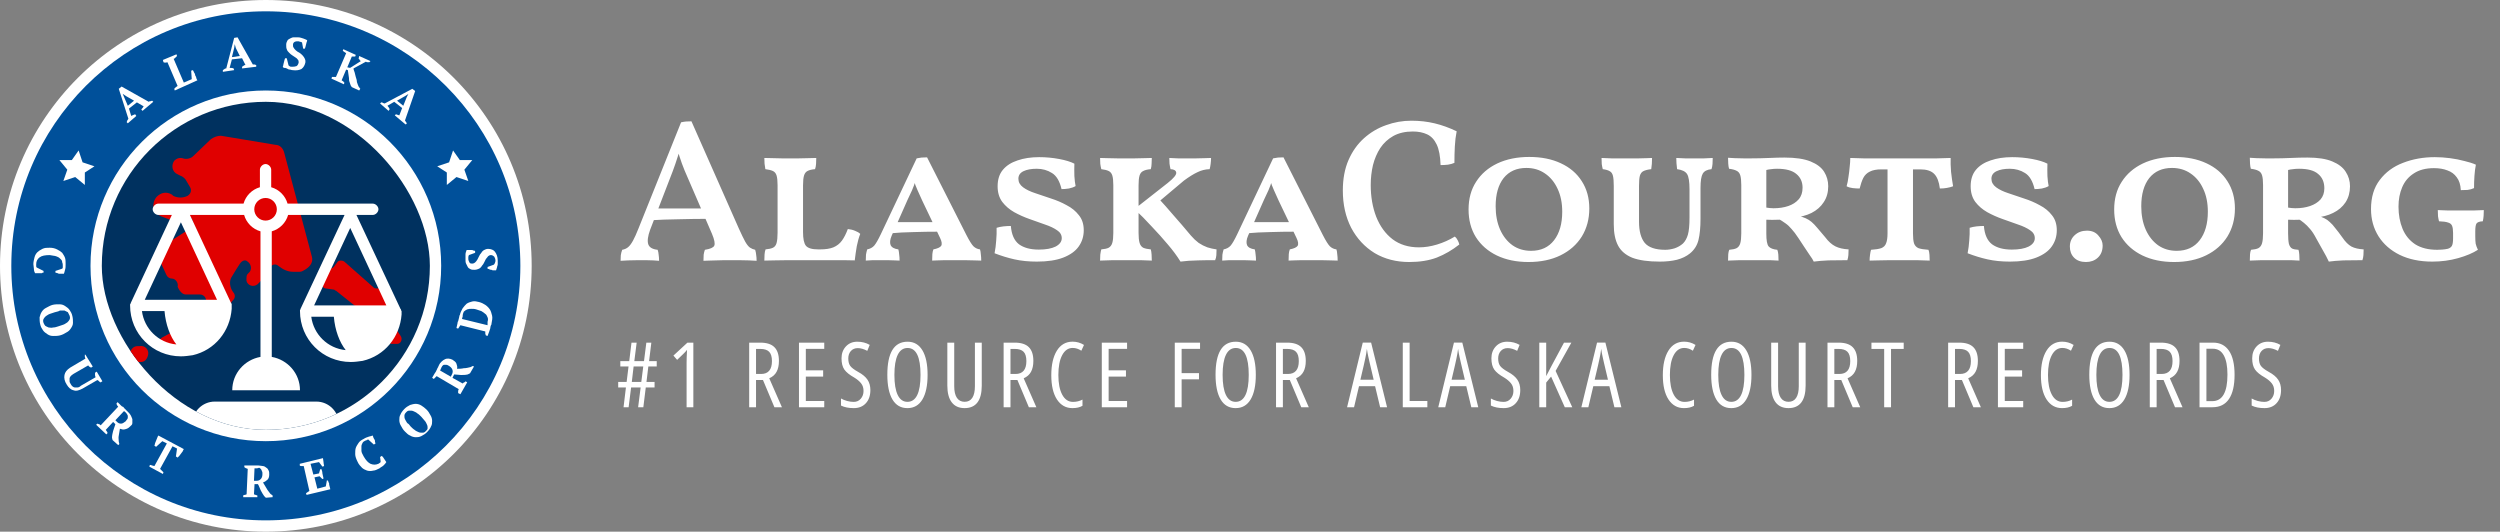
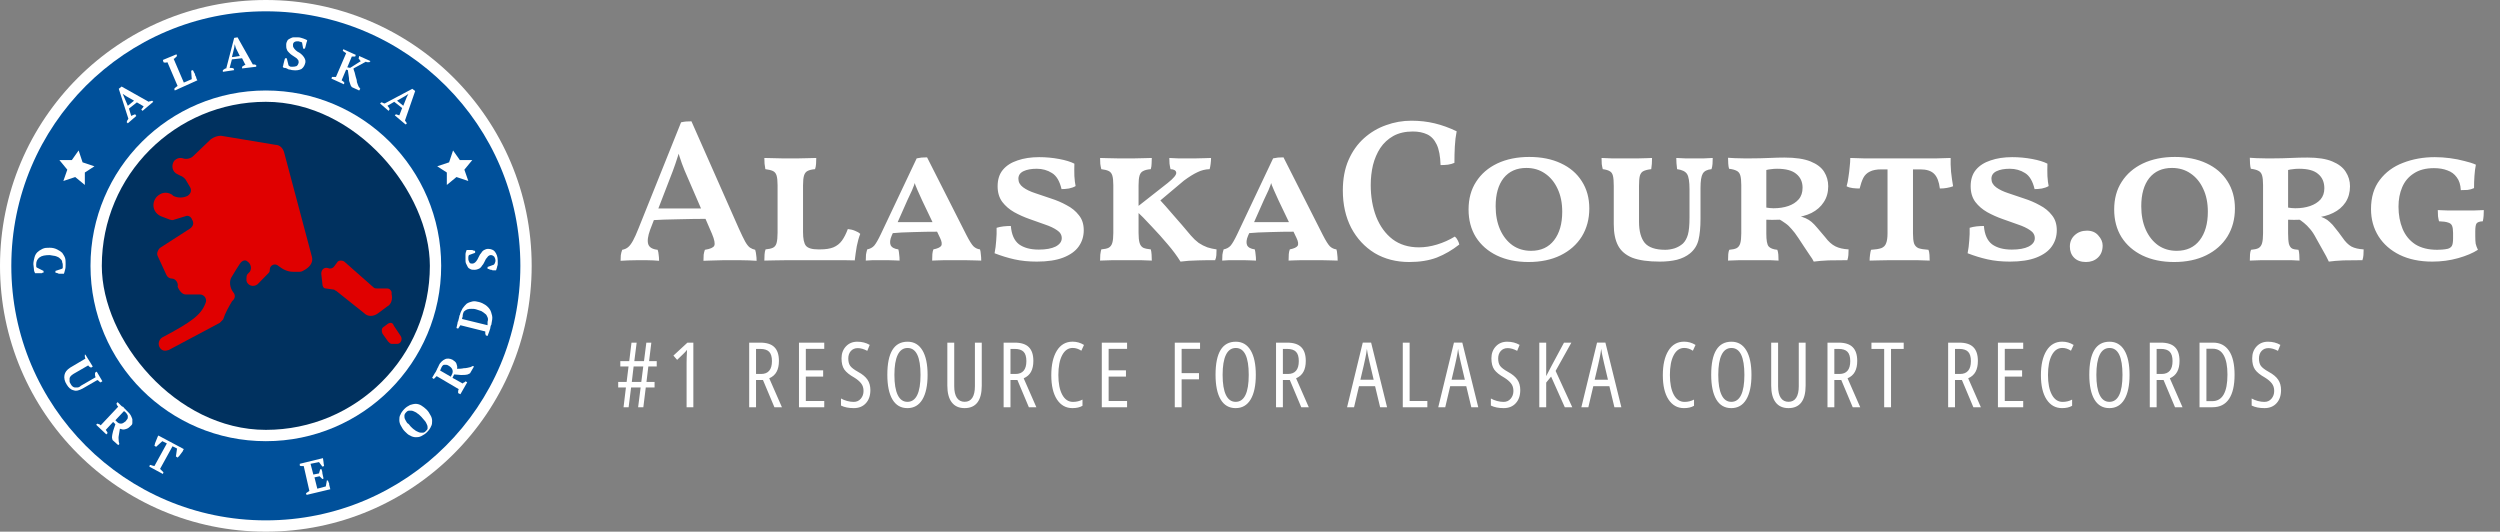
<svg xmlns="http://www.w3.org/2000/svg" width="442" height="94" viewBox="0 0 442 94" fill="none">
  <rect x="0" y="0" width="442" height="94" fill="#808080" stroke="none" />
  <path d="M47 94C72.957 94 94 72.957 94 47C94 21.043 72.957 0 47 0C21.043 0 0 21.043 0 47C0 72.957 21.043 94 47 94Z" fill="white" />
  <path d="M47 92C71.853 92 92 71.853 92 47C92 22.147 71.853 2 47 2C22.147 2 2 22.147 2 47C2 71.853 22.147 92 47 92Z" fill="#00509A" />
  <path d="M7.7 47.9V48.2C7.6 48.2 7.5 48.2 7.4 48.3C7.3 48.3 7.2 48.3 7 48.3C6.9 48.3 6.7 48.3 6.6 48.3C6.5 48.3 6.3 48.3 6.2 48.3C6.1 48.1 6 47.9 6 47.6C6 47.3 5.9 47 5.9 46.7C5.9 46.3 6 45.9 6.1 45.5C6.2 45.1 6.4 44.8 6.6 44.6C6.8 44.4 7.1 44.2 7.5 44C7.9 43.8 8.3 43.8 8.8 43.8C9.3 43.8 9.7 43.9 10.1 44.1C10.5 44.3 10.8 44.5 11 44.7C11.2 45 11.4 45.3 11.5 45.6C11.6 45.9 11.6 46.3 11.6 46.7C11.6 47.1 11.6 47.4 11.5 47.7C11.4 48 11.4 48.2 11.3 48.4C11.2 48.4 11.1 48.4 11 48.4C10.9 48.4 10.7 48.4 10.6 48.4C10.5 48.4 10.3 48.4 10.2 48.3C10.1 48.3 9.9 48.2 9.8 48.2V47.9L11 47.5C11 47.5 11.1 47.4 11.1 47.3C11.1 47.2 11.1 47.1 11.1 47C11.1 46.8 11.1 46.6 11 46.4C11 46 10.8 45.9 10.6 45.7C10.4 45.5 10.2 45.4 9.9 45.3C9.6 45.2 9.2 45.2 8.8 45.1C8 45.1 7.4 45.2 7 45.5C6.6 45.8 6.4 46.2 6.4 46.7C6.4 46.8 6.4 47 6.4 47.1C6.4 47.2 6.5 47.3 6.5 47.3L7.7 47.9Z" fill="white" />
-   <path d="M9.3 53.9C9.7 53.8 10.1 53.8 10.5 53.8C10.9 53.8 11.2 53.9 11.5 54.1C11.8 54.3 12.1 54.5 12.3 54.8C12.5 55.1 12.7 55.4 12.8 55.9C12.9 56.3 12.9 56.7 12.9 57.1C12.9 57.5 12.7 57.8 12.5 58.1C12.3 58.4 12.1 58.6 11.7 58.8C11.4 59 11 59.2 10.6 59.3C10.2 59.4 9.8 59.4 9.4 59.4C9 59.4 8.7 59.3 8.4 59.1C8.1 58.9 7.8 58.7 7.6 58.4C7.4 58.1 7.2 57.8 7.1 57.3C7 56.9 7 56.5 7 56.1C7.1 55.7 7.2 55.4 7.4 55.1C7.6 54.8 7.8 54.6 8.2 54.4C8.6 54.2 8.9 54 9.3 53.9ZM9.7 55.2C9.4 55.3 9.1 55.4 8.8 55.5C8.5 55.6 8.3 55.8 8.1 55.9C7.9 56.1 7.8 56.2 7.7 56.4C7.6 56.6 7.6 56.8 7.7 57.1C7.8 57.3 7.9 57.5 8 57.6C8.2 57.7 8.3 57.8 8.6 57.9C8.8 57.9 9.1 58 9.4 57.9C9.7 57.9 10 57.8 10.3 57.7C10.6 57.6 10.9 57.5 11.2 57.4C11.5 57.3 11.7 57.1 11.9 57C12.1 56.8 12.2 56.7 12.3 56.5C12.4 56.3 12.4 56.1 12.3 55.8C12.2 55.6 12.1 55.4 12 55.2C11.8 55.1 11.6 55 11.4 54.9C11.2 54.9 10.9 54.9 10.6 54.9C10.3 55.1 10 55.1 9.7 55.2Z" fill="white" />
  <path d="M15.1 62.7L16.4 64.8L16.1 65C15.9 64.9 15.7 64.8 15.6 64.6L13 66.1C12.8 66.2 12.6 66.4 12.5 66.5C12.4 66.6 12.3 66.8 12.3 66.9C12.3 67 12.3 67.2 12.3 67.4C12.3 67.6 12.4 67.7 12.5 67.9C12.6 68.1 12.7 68.2 12.8 68.3C12.9 68.4 13.1 68.5 13.2 68.5C13.4 68.5 13.5 68.5 13.7 68.5C13.9 68.5 14.1 68.4 14.3 68.2L16.9 66.7C16.9 66.6 16.8 66.5 16.8 66.3C16.8 66.2 16.8 66 16.8 65.9L17.1 65.7L18.1 67.4L17.8 67.6C17.7 67.6 17.6 67.5 17.5 67.4C17.4 67.3 17.3 67.2 17.2 67.2L14.6 68.7C14 69 13.5 69.2 13 69C12.5 68.9 12.1 68.5 11.8 68C11.4 67.4 11.3 66.8 11.4 66.3C11.5 65.8 11.8 65.4 12.4 65L15.1 63.4C15.1 63.3 15 63.2 15 63.1C15 63 15 62.9 15 62.7H15.1Z" fill="white" />
  <path d="M18.7 76C18.8 76.1 18.8 76.2 18.9 76.3C19 76.4 19 76.5 19 76.6L18.8 76.8L17 75.1L17.2 74.9C17.3 74.9 17.4 75 17.5 75C17.6 75 17.7 75.1 17.8 75.2L20.9 71.9C20.7 71.7 20.6 71.5 20.6 71.3L20.8 71.1L21.4 71.7C21.5 71.8 21.6 71.9 21.7 71.9C21.8 71.9 21.9 72.1 22 72.2C22.1 72.3 22.2 72.4 22.3 72.5C22.4 72.6 22.5 72.7 22.6 72.8C22.8 73 23 73.2 23.1 73.4C23.2 73.6 23.3 73.8 23.4 74.1C23.4 74.3 23.4 74.5 23.4 74.8C23.4 75.1 23.2 75.2 23 75.4C22.7 75.7 22.5 75.8 22.1 75.9C21.8 76 21.5 75.9 21.2 75.8C21.1 76.2 21.1 76.6 21 77C20.9 77.4 21 77.7 21 78.1L21.1 78.5L20.9 78.7L19.9 77.8L19.8 77.4C19.8 77 19.9 76.6 20 76.2C20.1 75.8 20.3 75.4 20.4 75L20 74.6L18.7 76ZM22.2 72.9C22.1 72.8 22 72.7 21.9 72.7L20.4 74.3L20.7 74.6C20.9 74.8 21.1 74.9 21.4 74.9C21.7 74.9 21.9 74.7 22.2 74.5C22.3 74.4 22.4 74.2 22.5 74.1C22.6 74 22.6 73.8 22.6 73.7C22.6 73.6 22.6 73.4 22.5 73.3C22.4 73.1 22.3 73 22.2 72.9Z" fill="white" />
  <path d="M28.8 83.8L26.4 82.5L26.5 82.2C26.6 82.2 26.7 82.2 26.9 82.3C27 82.3 27.2 82.4 27.3 82.4L29.5 78.4L28.7 78L27.6 79L27.3 78.8C27.3 78.7 27.4 78.6 27.4 78.4C27.5 78.2 27.5 78.1 27.6 77.9C27.7 77.7 27.7 77.6 27.8 77.4C27.9 77.2 27.9 77.1 28 77L32.5 79.4C32.4 79.5 32.4 79.6 32.3 79.8C32.2 79.9 32.1 80.1 32 80.2C31.9 80.3 31.8 80.5 31.7 80.6C31.6 80.7 31.5 80.8 31.4 80.9L31.1 80.7L31.3 79.3L30.5 78.9L28.3 82.9C28.4 83 28.5 83.1 28.6 83.2C28.7 83.3 28.8 83.4 28.9 83.5L28.8 83.8Z" fill="white" />
-   <path d="M44.9 87.4C45 87.4 45.1 87.5 45.2 87.5C45.3 87.5 45.4 87.6 45.5 87.6V87.9H43V87.6C43.1 87.5 43.2 87.5 43.3 87.5C43.4 87.5 43.5 87.4 43.6 87.4L43.8 82.9C43.5 82.8 43.3 82.7 43.2 82.6V82.3H44C44.1 82.3 44.2 82.3 44.4 82.3C44.5 82.3 44.7 82.3 44.8 82.3C44.9 82.3 45.1 82.3 45.3 82.3C45.5 82.3 45.6 82.3 45.7 82.3C46 82.3 46.3 82.4 46.5 82.4C46.7 82.4 47 82.6 47.1 82.7C47.3 82.8 47.4 83 47.5 83.2C47.6 83.4 47.6 83.6 47.6 83.9C47.6 84.3 47.5 84.6 47.3 84.8C47.1 85 46.8 85.2 46.5 85.3C46.7 85.6 46.9 86 47.1 86.3C47.3 86.7 47.6 87 47.8 87.3L48.2 87.6V87.9L47 88L46.7 87.7C46.5 87.4 46.3 87.1 46.1 86.7C45.9 86.3 45.8 85.9 45.6 85.6H45L44.9 87.4ZM45.4 82.8C45.2 82.8 45.1 82.8 45 82.8L44.9 85H45.4C45.7 85 45.9 84.9 46.1 84.7C46.3 84.5 46.4 84.2 46.4 83.8C46.4 83.6 46.4 83.4 46.3 83.3C46.3 83.2 46.2 83 46.1 82.9C46 82.8 45.9 82.7 45.8 82.7C45.7 82.7 45.6 82.8 45.4 82.8Z" fill="white" />
  <path d="M57.1 81C57.1 81.2 57.2 81.5 57.2 81.7C57.2 82 57.3 82.2 57.3 82.4L57 82.5L56.4 81.7L54.9 82L55.4 83.9L56.4 83.7L56.6 83L56.8 82.9C56.9 83.1 57 83.4 57 83.7C57.1 84 57.1 84.3 57.2 84.6L57 84.7L56.5 84.2L55.6 84.4L56.1 86.4L57.6 86L57.8 84.9L58 85C58 85.1 58.1 85.2 58.1 85.3C58.2 85.4 58.2 85.5 58.2 85.7C58.2 85.8 58.3 86 58.3 86.1C58.3 86.2 58.4 86.4 58.4 86.5L54.2 87.5L54.1 87.2C54.2 87.1 54.3 87.1 54.4 87C54.5 86.9 54.6 86.9 54.7 86.8L53.7 82.4C53.6 82.4 53.5 82.4 53.3 82.4C53.2 82.4 53.1 82.4 53 82.3V82L57.1 81Z" fill="white" />
-   <path d="M67.2 80.8L67.5 80.6C67.6 80.7 67.6 80.7 67.7 80.8C67.8 80.9 67.8 81 67.9 81.1C68 81.2 68 81.3 68.1 81.4C68.2 81.5 68.2 81.6 68.3 81.7C68.2 81.9 68 82.1 67.8 82.3C67.6 82.5 67.3 82.6 67.1 82.8C66.7 83 66.3 83.2 66 83.2C65.6 83.3 65.3 83.3 64.9 83.2C64.6 83.1 64.2 82.9 64 82.7C63.8 82.5 63.4 82.1 63.2 81.6C63 81.2 62.8 80.7 62.8 80.3C62.8 79.9 62.8 79.5 62.9 79.2C63 78.9 63.2 78.6 63.4 78.3C63.6 78 63.9 77.8 64.3 77.6C64.6 77.4 64.9 77.3 65.2 77.2C65.5 77.1 65.7 77.1 65.9 77C65.9 77.1 66 77.2 66 77.3C66 77.4 66.1 77.5 66.2 77.7C66.3 77.8 66.3 78 66.3 78.1C66.3 78.2 66.4 78.4 66.4 78.4L66.1 78.6L65.1 77.7C65 77.7 65 77.7 64.9 77.8C64.8 77.8 64.7 77.9 64.6 77.9C64.4 78 64.2 78.1 64.1 78.3C64 78.5 63.9 78.7 63.9 78.9C63.9 79.1 63.9 79.4 63.9 79.7C63.9 80 64.1 80.3 64.3 80.7C64.7 81.4 65.1 81.8 65.5 82C66 82.2 66.4 82.2 66.9 82C67 81.9 67.1 81.9 67.2 81.8C67.3 81.7 67.3 81.7 67.3 81.6L67.2 80.8Z" fill="white" />
  <path d="M71.6 76.3C71.3 76 71.1 75.7 70.9 75.3C70.7 75 70.6 74.6 70.6 74.3C70.6 74 70.6 73.6 70.8 73.3C70.9 73 71.2 72.6 71.5 72.3C71.8 72 72.1 71.8 72.5 71.6C72.8 71.5 73.2 71.4 73.5 71.4C73.8 71.4 74.2 71.5 74.5 71.7C74.8 71.9 75.1 72.1 75.4 72.4C75.7 72.7 75.9 73 76.1 73.4C76.3 73.7 76.4 74.1 76.4 74.4C76.4 74.7 76.4 75.1 76.2 75.4C76.1 75.7 75.8 76.1 75.5 76.4C75.2 76.7 74.9 76.9 74.5 77.1C74.1 77.3 73.8 77.3 73.5 77.3C73.2 77.3 72.8 77.2 72.5 77C72.2 76.9 71.9 76.6 71.6 76.3ZM72.6 75.4C72.8 75.6 73.1 75.9 73.3 76C73.5 76.2 73.8 76.3 74 76.4C74.2 76.5 74.4 76.5 74.7 76.5C75 76.5 75.1 76.4 75.3 76.2C75.5 76 75.6 75.9 75.6 75.7C75.6 75.5 75.6 75.3 75.5 75.1C75.4 74.9 75.3 74.6 75.1 74.4C74.9 74.2 74.7 73.9 74.5 73.7C74.3 73.5 74 73.2 73.8 73.1C73.6 72.9 73.3 72.8 73.1 72.7C72.9 72.6 72.7 72.6 72.4 72.6C72.1 72.6 72 72.7 71.8 72.9C71.6 73.1 71.5 73.3 71.5 73.5C71.5 73.7 71.5 73.9 71.6 74.1C71.7 74.3 71.8 74.5 72 74.8C72.2 74.9 72.4 75.1 72.6 75.4Z" fill="white" />
  <path d="M81.8 67.8C81.9 67.7 82 67.6 82.1 67.6C82.2 67.5 82.3 67.5 82.3 67.4L82.6 67.6L81.4 69.7L81 69.5C81 69.4 81 69.2 81 69.1C81 69 81.1 68.9 81.1 68.8L77.2 66.5C77 66.7 76.8 66.9 76.7 67L76.4 66.8L76.8 66.1C76.9 66 76.9 65.9 77 65.8C77.1 65.7 77.1 65.6 77.2 65.4C77.3 65.3 77.3 65.1 77.4 65C77.5 64.9 77.5 64.7 77.6 64.6C77.7 64.3 77.9 64.1 78.1 63.9C78.3 63.7 78.5 63.6 78.7 63.5C78.9 63.4 79.1 63.4 79.3 63.4C79.5 63.4 79.8 63.5 80 63.6C80.3 63.8 80.6 64 80.7 64.3C80.8 64.6 80.9 64.9 80.8 65.2C81.2 65.2 81.6 65.2 82 65.1C82.4 65.1 82.8 65 83.2 64.9L83.6 64.7L83.8 64.8L83.1 66L82.7 66.2C82.3 66.3 81.9 66.3 81.5 66.3C81.1 66.3 80.7 66.2 80.3 66.2L80 66.8L81.8 67.8ZM78 65.1C77.9 65.2 77.9 65.4 77.8 65.5L79.7 66.6L79.9 66.2C80 66 80.1 65.7 80 65.4C79.9 65.1 79.7 64.9 79.4 64.7C79.2 64.6 79.1 64.5 78.9 64.5C78.8 64.5 78.6 64.5 78.5 64.5C78.4 64.5 78.3 64.6 78.2 64.7C78.1 64.9 78 65 78 65.1Z" fill="white" />
  <path d="M86.2 59.4L85.9 59.3C85.9 59.2 85.8 59.1 85.8 59C85.8 58.9 85.8 58.8 85.8 58.6L81.4 57.5C81.3 57.6 81.3 57.7 81.2 57.8C81.1 57.9 81.1 58 81 58.1L80.7 58L80.9 57.1C80.9 57 80.9 56.9 81 56.8C81 56.7 81.1 56.5 81.1 56.4C81.1 56.3 81.2 56.1 81.2 56C81.2 55.9 81.2 55.8 81.3 55.7C81.4 55.2 81.6 54.9 81.8 54.5C82 54.2 82.3 53.9 82.5 53.7C82.8 53.5 83.1 53.4 83.5 53.3C83.9 53.2 84.3 53.3 84.7 53.4C85.1 53.5 85.5 53.7 85.8 53.9C86.1 54.1 86.4 54.4 86.6 54.7C86.8 55 86.9 55.4 87 55.8C87.1 56.2 87 56.7 86.9 57.2C86.9 57.3 86.9 57.4 86.8 57.5C86.8 57.6 86.7 57.7 86.7 57.9C86.7 58.1 86.6 58.2 86.6 58.3C86.6 58.4 86.5 58.5 86.5 58.6L86.2 59.4ZM81.8 55.9C81.8 56 81.8 56.1 81.7 56.2C81.7 56.3 81.7 56.4 81.7 56.4L86.2 57.5V57.4C86.2 57.3 86.2 57.3 86.2 57.2C86.2 57.1 86.2 57.1 86.2 57C86.2 56.9 86.2 56.9 86.2 56.9C86.3 56.6 86.3 56.3 86.2 56.1C86.1 55.9 86 55.6 85.8 55.5C85.6 55.3 85.4 55.2 85.1 55C84.8 54.9 84.5 54.8 84.2 54.7C83.9 54.6 83.6 54.6 83.4 54.6C83.1 54.6 82.9 54.6 82.6 54.7C82.4 54.8 82.2 54.9 82 55.1C81.9 55.3 81.8 55.6 81.8 55.9Z" fill="white" />
  <path d="M87.3 46.8C87.4 46.7 87.4 46.7 87.5 46.5C87.5 46.4 87.6 46.3 87.6 46.1C87.6 45.8 87.5 45.6 87.4 45.4C87.2 45.2 87 45.1 86.8 45.1C86.6 45.1 86.4 45.2 86.3 45.3C86.2 45.4 86.1 45.6 85.9 45.8C85.8 46 85.7 46.2 85.6 46.4C85.5 46.6 85.4 46.8 85.2 47C85.1 47.2 84.9 47.4 84.7 47.5C84.5 47.6 84.2 47.7 83.9 47.7C83.6 47.7 83.4 47.7 83.2 47.6C83 47.5 82.8 47.4 82.7 47.2C82.6 47 82.5 46.8 82.4 46.6C82.3 46.4 82.3 46.1 82.3 45.9C82.3 45.6 82.3 45.3 82.3 45C82.3 44.7 82.4 44.5 82.5 44.2C82.6 44.2 82.7 44.2 82.9 44.2C83 44.2 83.2 44.2 83.3 44.2C83.4 44.2 83.6 44.2 83.7 44.3C83.8 44.3 83.9 44.3 84 44.4V44.7L82.9 45.1C82.9 45.2 82.8 45.3 82.8 45.4C82.8 45.5 82.8 45.7 82.8 45.8C82.8 46 82.9 46.2 83 46.4C83.1 46.6 83.3 46.6 83.5 46.6C83.7 46.6 83.9 46.5 84 46.4C84.1 46.3 84.3 46.1 84.4 45.9C84.5 45.7 84.6 45.5 84.7 45.3C84.8 45.1 84.9 44.9 85.1 44.7C85.2 44.5 85.4 44.3 85.6 44.2C85.8 44.1 86 44 86.3 44C86.8 44 87.3 44.2 87.5 44.5C87.8 44.9 88 45.4 88 46.1C88 46.3 88 46.4 88 46.6C88 46.8 88 46.9 87.9 47.1C87.9 47.3 87.8 47.4 87.8 47.5C87.8 47.6 87.7 47.7 87.7 47.8C87.6 47.8 87.4 47.8 87.3 47.8C87.2 47.8 87 47.8 86.9 47.7C86.8 47.7 86.6 47.7 86.5 47.6C86.4 47.5 86.3 47.6 86.2 47.5V47.2L87.3 46.8Z" fill="white" />
  <path d="M24.1 20.5L22.6 21.8L22.4 21.6C22.4 21.5 22.5 21.4 22.5 21.3C22.6 21.2 22.6 21.1 22.7 21L21 15.7L21.5 15.3L26.3 18C26.4 17.9 26.5 17.9 26.6 17.9C26.7 17.9 26.8 17.8 26.9 17.8L27.1 18L25.2 19.6L25 19.4C25 19.3 25.1 19.2 25.2 19.1C25.3 19 25.3 18.9 25.4 18.8L24.2 18.1L22.8 19.2L23.2 20.5C23.4 20.4 23.6 20.3 23.9 20.2L24.1 20.5ZM22.6 18.7L23.7 17.8L22.3 17L21.7 16.6L22 17.3L22.6 18.7Z" fill="white" />
  <path d="M28.8 10.6L31.2 9.6L31.3 9.9C31.2 10 31.1 10.1 31 10.2C30.9 10.3 30.8 10.4 30.7 10.4L32.5 14.6L33.9 14L33.8 12.5L34.1 12.4C34.2 12.5 34.2 12.6 34.3 12.8C34.4 12.9 34.5 13.1 34.5 13.3C34.6 13.5 34.7 13.6 34.7 13.8C34.8 14 34.8 14.1 34.9 14.2L30.9 16L30.8 15.7C30.9 15.6 31 15.5 31.1 15.4C31.2 15.3 31.3 15.3 31.4 15.2L29.6 11C29.3 11.1 29.1 11.1 28.9 11L28.8 10.6Z" fill="white" />
  <path d="M41.4 12.4L39.4 12.7V12.4C39.5 12.3 39.6 12.3 39.7 12.2C39.8 12.1 39.9 12.1 40 12.1L41.4 6.7L42 6.6L44.7 11.4C44.8 11.4 44.9 11.4 45 11.4C45.1 11.4 45.2 11.5 45.3 11.5V11.8L42.8 12.1V11.8C42.9 11.7 43 11.7 43.1 11.6C43.2 11.5 43.3 11.5 43.4 11.5L42.8 10.3L41 10.5L40.6 12C40.8 12 41.1 12 41.3 12.1L41.4 12.4ZM41 10.1L42.4 9.9L41.7 8.5L41.5 7.8L41.4 8.5L41 10.1Z" fill="white" />
  <path d="M51 11.5C51 11.6 51.1 11.6 51.2 11.7C51.3 11.8 51.4 11.8 51.6 11.8C51.9 11.8 52.1 11.8 52.4 11.7C52.6 11.6 52.7 11.4 52.8 11.1C52.8 10.9 52.8 10.7 52.7 10.6C52.6 10.5 52.5 10.3 52.3 10.2C52.1 10.1 51.9 9.9 51.7 9.8C51.5 9.7 51.3 9.5 51.1 9.3C50.9 9.1 50.8 9 50.7 8.7C50.6 8.5 50.6 8.2 50.6 7.9C50.6 7.6 50.7 7.4 50.8 7.2C50.9 7 51.1 6.9 51.3 6.8C51.5 6.7 51.7 6.6 51.9 6.6C52.1 6.6 52.4 6.6 52.7 6.6C53 6.6 53.3 6.7 53.6 6.8C53.9 6.9 54.1 7 54.3 7.1C54.3 7.2 54.3 7.3 54.2 7.5C54.2 7.6 54.1 7.8 54.1 7.9C54.1 8 54 8.2 54 8.3C54 8.4 53.9 8.5 53.9 8.6H53.6L53.4 7.5C53.3 7.5 53.3 7.4 53.1 7.4C53 7.4 52.9 7.3 52.7 7.3C52.5 7.3 52.3 7.3 52.1 7.4C51.9 7.5 51.8 7.7 51.8 7.9C51.8 8.1 51.8 8.3 51.9 8.4C52 8.6 52.1 8.7 52.3 8.9C52.5 9.1 52.7 9.2 52.9 9.3C53.1 9.4 53.3 9.6 53.5 9.8C53.7 10 53.8 10.2 53.9 10.4C54 10.6 54 10.7 54 11C53.9 11.5 53.7 11.9 53.3 12.2C52.9 12.4 52.4 12.5 51.7 12.4C51.5 12.4 51.4 12.3 51.2 12.3C51 12.3 50.9 12.2 50.7 12.1C50.5 12 50.4 12 50.2 12C50.1 11.9 50 11.9 50 11.8C50 11.7 50.1 11.6 50.1 11.4C50.1 11.3 50.2 11.1 50.2 11C50.2 10.9 50.3 10.7 50.3 10.6C50.3 10.5 50.4 10.4 50.4 10.3H50.7L51 11.5Z" fill="white" />
  <path d="M63.5 9.9L65.5 10.8L65.3 11C65.2 11 65.1 11 65 11C64.9 11 64.8 11 64.7 10.9L62.5 12.1C62.5 12.3 62.6 12.5 62.7 12.8C62.8 13.1 62.8 13.3 62.9 13.6C63 13.9 63.1 14.2 63.1 14.5C63.2 14.8 63.3 15.1 63.4 15.3L63.7 15.7L63.5 16L62.2 15.4L62 15.1C61.9 14.9 61.9 14.7 61.8 14.5C61.7 14.3 61.7 14 61.7 13.8C61.7 13.6 61.6 13.3 61.6 13.1C61.6 12.9 61.5 12.6 61.5 12.4L61.2 12.3L60.4 14.2C60.5 14.3 60.6 14.3 60.7 14.4C60.8 14.5 60.8 14.6 60.9 14.6L60.8 14.9L58.6 13.9L58.7 13.6C58.8 13.6 58.9 13.6 59.1 13.6C59.2 13.6 59.3 13.6 59.4 13.6L61.2 9.4C61.1 9.3 61 9.3 60.9 9.2C60.7 9.1 60.7 9 60.6 9L60.7 8.7L62.9 9.7L62.8 10C62.7 10 62.6 10 62.5 10C62.4 10 62.3 10 62.2 10L61.4 11.9L61.9 12L63.8 10.8C63.7 10.7 63.6 10.7 63.6 10.6C63.5 10.5 63.5 10.4 63.4 10.4L63.5 9.9Z" fill="white" />
  <path d="M68.7 19.6L67.2 18.3L67.4 18.1C67.5 18.1 67.6 18.1 67.7 18.2C67.8 18.2 67.9 18.3 68 18.3L72.9 15.7L73.4 16.1L71.6 21.3C71.7 21.4 71.7 21.5 71.8 21.6C71.9 21.7 71.9 21.8 71.9 21.9L71.7 22L69.8 20.4L70 20.2C70.1 20.2 70.2 20.3 70.3 20.3C70.4 20.3 70.5 20.4 70.6 20.4L71.1 19.1L69.7 18L68.5 18.7C68.7 18.9 68.8 19.1 68.9 19.3L68.7 19.6ZM70.2 17.8L71.3 18.7L71.9 17.2L72.2 16.6L71.6 17L70.2 17.8Z" fill="white" />
  <path d="M79 32.7V30.5L77.3 29.4L79.4 28.7L80.1 26.6L81.3 28.3H83.5L82.1 30L82.8 32L80.7 31.3L79 32.7Z" fill="white" />
  <path d="M15 32.7V30.5L16.7 29.4L14.6 28.7L13.9 26.6L12.7 28.3H10.5L11.9 30L11.2 32L13.3 31.3L15 32.7Z" fill="white" />
  <path d="M47 78C64.121 78 78 64.121 78 47C78 29.879 64.121 16 47 16C29.879 16 16 29.879 16 47C16 64.121 29.879 78 47 78Z" fill="white" />
  <g clip-path="url(#clip0_149_2569)">
    <rect x="18" y="18" width="58" height="58" rx="29" fill="#00315F" />
    <path d="M55.158 45.445L50.25 27.006C50.054 26.205 49.465 25.603 48.679 25.603L39.06 24C38.471 24 37.882 24.2 37.293 24.601L34.152 27.608C33.76 28.009 32.974 28.209 32.386 28.009C31.797 27.808 31.208 28.009 30.815 28.409C30.226 29.211 30.422 30.414 31.404 30.814L31.797 31.015C32.386 31.215 32.778 31.616 32.974 32.017C33.171 32.418 33.367 32.618 33.563 33.019C33.956 33.62 33.76 34.222 33.171 34.623C32.386 35.023 31.404 35.023 30.619 34.623L30.422 34.422C29.441 33.821 28.459 34.021 27.674 34.823C26.692 36.026 27.085 37.629 28.459 38.23L30.03 38.831C30.226 38.831 30.422 39.032 30.815 38.831L32.778 38.23C33.171 38.03 33.76 38.23 33.956 38.831C34.349 39.433 34.152 40.034 33.563 40.435L28.263 43.842C27.87 44.243 27.674 44.844 27.87 45.245L29.441 48.652C29.637 49.053 30.03 49.254 30.422 49.254C31.011 49.254 31.6 50.055 31.404 50.657C31.6 51.258 32.189 52.059 32.778 52.059H35.33C36.115 52.059 36.704 52.861 36.312 53.663C35.526 55.667 33.956 56.87 28.655 59.676C28.067 60.076 27.87 60.878 28.263 61.479C28.655 62.081 29.244 62.081 29.833 61.88L38.864 57.07C39.06 56.87 39.256 56.669 39.453 56.469C39.845 55.266 40.434 54.264 41.023 53.262L41.22 53.062C41.612 52.661 41.612 52.059 41.22 51.659C40.631 50.857 40.434 49.654 41.023 48.853C41.612 47.85 42.005 47.249 42.398 46.648C42.79 46.047 43.379 45.846 43.772 46.247C44.361 46.648 44.557 47.45 44.164 48.051L43.772 48.452C43.575 48.652 43.575 49.053 43.575 49.254V49.654C43.772 50.456 44.753 50.857 45.538 50.256L47.502 48.251C47.698 48.051 47.698 47.85 47.698 47.65C47.698 46.848 48.679 46.448 49.269 47.049C50.054 47.65 50.839 48.051 51.821 48.051C52.213 48.051 52.606 48.051 52.998 48.051C53.391 48.051 53.587 47.85 53.98 47.65C54.962 47.049 55.354 46.247 55.158 45.445Z" fill="#E00000" />
    <path d="M58.003 47.4C58.404 47.6 58.805 47.4 59.006 47.2L59.607 46.4C59.808 46 60.41 46 60.811 46.2L66.025 50.8C66.226 51 66.426 51 66.627 51H68.432C68.833 51 69.034 51.2 69.234 51.6V52C69.435 52.8 69.234 53.8 68.432 54.2L66.827 55.4C66.025 56 65.022 56 64.421 55.4L59.407 51.4C59.206 51.4 59.206 51.2 59.006 51.2L57.602 51C57.2 51 57 50.6 57 50.2L56.799 48.4C56.799 47.6 57.401 47.2 58.003 47.4Z" fill="#E00000" />
    <path d="M68.632 57.2L67.83 57.8C67.429 58 67.429 58.6 67.63 59L68.632 60.4C68.833 60.6 69.034 60.8 69.234 60.8H70.237C70.838 60.8 71.24 60 70.838 59.4L69.635 57.6C69.435 57 69.034 57 68.632 57.2Z" fill="#E00000" />
-     <path d="M24.71 61.2H24.309C23.707 61.2 23.306 61.6 23.105 62C22.704 63 23.507 64 24.509 64H24.91C25.512 64 25.913 63.6 26.114 63C26.515 62 25.713 61 24.71 61.2Z" fill="#E00000" />
-     <path fill-rule="evenodd" clip-rule="evenodd" d="M64.114 63.8C63.416 63.9 62.717 64 62.019 64C57.029 64 53.037 60 53.037 55C53.037 54.9 53.037 54.9 53.037 54.8C53.137 54.7 53.137 54.7 53.137 54.6L60.921 38H50.942C50.543 39.4 49.445 40.5 48.048 40.9V63.1C50.842 63.6 53.037 66 53.037 69H41.062C41.062 66 43.258 63.6 46.052 63.1V40.9C44.655 40.5 43.557 39.4 43.158 38H33.578L40.863 53.6C40.963 53.7 40.963 53.7 40.963 53.8C40.963 53.9 40.963 53.9 40.963 54C40.963 54.2 40.963 54.4 40.963 54.6C40.663 58.6 37.969 61.9 34.077 62.8C33.378 62.9 32.68 63 31.981 63C26.992 63 23 59 23 54C23 53.9 23 53.9 23 53.8C23.1 53.7 23.1 53.7 23.1 53.6L30.385 38H27.99C27.491 38 26.992 37.5 26.992 37C26.992 36.5 27.491 36 27.99 36H43.058C43.457 34.6 44.555 33.5 45.952 33.1V30C45.952 29.5 46.451 29 46.95 29C47.449 29 47.948 29.5 47.948 30V33.1C49.345 33.5 50.443 34.6 50.842 36H65.911C66.41 36 66.909 36.5 66.909 37C66.909 37.5 66.41 38 65.911 38H63.017L70.8 54.6C70.9 54.7 70.9 54.7 70.9 54.8C70.9 54.8 70.9 54.9 71 55C71 55.2 71 55.4 71 55.6C70.701 59.6 68.006 62.9 64.114 63.8ZM31.183 60.9C30.085 59.5 29.287 57.4 29.087 55H25.096C25.495 58.1 27.99 60.6 31.183 60.9ZM25.595 53H38.368L31.981 39.3L25.595 53ZM46.95 35C45.852 35 44.954 35.9 44.954 37C44.954 38.1 45.852 39 46.95 39C48.048 39 48.946 38.1 48.946 37C48.946 35.9 48.048 35 46.95 35ZM61.121 61.9C60.023 60.5 59.224 58.4 59.025 56H55.033C55.432 59.1 57.927 61.6 61.121 61.9ZM61.919 40.3L55.532 54H68.306L61.919 40.3ZM37.969 71H55.931C58.127 71 59.923 72.8 59.923 75V77H33.977V75C33.977 72.8 35.773 71 37.969 71Z" fill="white" />
  </g>
  <path d="M122.248 21.448L130.636 40.42C131.092 41.428 131.464 42.196 131.752 42.724C132.04 43.228 132.316 43.576 132.58 43.768C132.868 43.96 133.18 44.092 133.516 44.164C133.612 44.476 133.672 44.788 133.696 45.1C133.744 45.388 133.768 45.724 133.768 46.108C133.456 46.084 133 46.06 132.4 46.036C131.824 46.036 131.236 46.024 130.636 46C130.036 46 129.544 46 129.16 46C128.872 46 128.5 46 128.044 46C127.612 46.024 127.156 46.036 126.676 46.036C126.196 46.06 125.752 46.072 125.344 46.072C124.936 46.096 124.612 46.108 124.372 46.108C124.372 45.7 124.384 45.34 124.408 45.028C124.456 44.716 124.528 44.428 124.624 44.164C125.56 44.02 126.112 43.78 126.28 43.444C126.448 43.084 126.316 42.388 125.884 41.356L121.636 31.528C121.204 30.568 120.844 29.692 120.556 28.9C120.268 28.084 119.98 27.196 119.692 26.236H120.268C119.98 27.22 119.692 28.132 119.404 28.972C119.116 29.812 118.804 30.652 118.468 31.492L114.94 40.636C114.532 41.764 114.424 42.616 114.616 43.192C114.808 43.744 115.36 44.068 116.272 44.164C116.368 44.428 116.428 44.728 116.452 45.064C116.5 45.376 116.524 45.724 116.524 46.108C116.26 46.084 115.912 46.06 115.48 46.036C115.072 46.036 114.628 46.024 114.148 46C113.692 46 113.26 46 112.852 46C112.252 46 111.664 46.012 111.088 46.036C110.512 46.06 110.056 46.084 109.72 46.108C109.72 45.772 109.732 45.448 109.756 45.136C109.804 44.8 109.888 44.476 110.008 44.164C110.416 44.092 110.764 43.936 111.052 43.696C111.34 43.456 111.628 43.072 111.916 42.544C112.204 42.016 112.528 41.296 112.888 40.384L120.412 21.628C120.724 21.556 121.012 21.508 121.276 21.484C121.54 21.46 121.864 21.448 122.248 21.448ZM124.66 36.856L125.128 38.692C123.52 38.692 121.816 38.716 120.016 38.764C118.24 38.788 116.56 38.848 114.976 38.944L115.552 36.856H124.66ZM145 44.092C145.96 44.092 146.74 43.972 147.34 43.732C147.964 43.468 148.468 43.072 148.852 42.544C149.236 42.016 149.584 41.332 149.896 40.492C150.376 40.54 150.808 40.648 151.192 40.816C151.576 40.96 151.876 41.14 152.092 41.356C151.852 41.956 151.648 42.676 151.48 43.516C151.336 44.356 151.216 45.196 151.12 46.036C150.616 46.036 149.968 46.024 149.176 46C148.384 46 147.532 46 146.62 46C145.732 46 144.868 46 144.028 46C143.452 46 142.744 46 141.904 46C141.064 46 140.188 46 139.276 46C138.388 46.024 137.572 46.036 136.828 46.036C136.084 46.06 135.52 46.072 135.136 46.072C135.136 45.712 135.148 45.352 135.172 44.992C135.196 44.632 135.256 44.332 135.352 44.092C135.904 44.044 136.336 43.948 136.648 43.804C136.96 43.66 137.176 43.384 137.296 42.976C137.416 42.544 137.476 41.932 137.476 41.14V32.752C137.476 31.984 137.416 31.408 137.296 31.024C137.176 30.64 136.96 30.376 136.648 30.232C136.336 30.088 135.892 29.98 135.316 29.908C135.268 29.644 135.22 29.32 135.172 28.936C135.148 28.528 135.136 28.192 135.136 27.928C135.664 27.928 136.18 27.94 136.684 27.964C137.188 27.964 137.692 27.976 138.196 28C138.7 28 139.204 28 139.708 28C140.188 28 140.704 28 141.256 28C141.808 27.976 142.348 27.964 142.876 27.964C143.428 27.94 143.908 27.928 144.316 27.928C144.316 28.264 144.304 28.612 144.28 28.972C144.256 29.332 144.196 29.644 144.1 29.908C143.524 29.956 143.08 30.064 142.768 30.232C142.48 30.376 142.276 30.64 142.156 31.024C142.036 31.408 141.976 31.996 141.976 32.788V41.032C141.976 42.208 142.144 43.012 142.48 43.444C142.84 43.876 143.56 44.092 144.64 44.092H145ZM153.07 46.072C153.07 45.688 153.082 45.34 153.106 45.028C153.154 44.716 153.226 44.404 153.322 44.092C153.826 43.996 154.234 43.78 154.546 43.444C154.858 43.084 155.254 42.4 155.734 41.392L162.07 28C162.406 27.928 162.694 27.88 162.934 27.856C163.198 27.832 163.522 27.82 163.906 27.82L170.854 41.536C171.382 42.568 171.802 43.24 172.114 43.552C172.45 43.864 172.834 44.044 173.266 44.092C173.338 44.308 173.386 44.596 173.41 44.956C173.458 45.292 173.482 45.664 173.482 46.072C173.17 46.048 172.738 46.036 172.186 46.036C171.658 46.036 171.118 46.024 170.566 46C170.038 46 169.606 46 169.27 46C169.03 46 168.706 46 168.298 46C167.914 46 167.494 46 167.038 46C166.582 46.024 166.15 46.036 165.742 46.036C165.358 46.06 165.046 46.072 164.806 46.072C164.806 45.592 164.818 45.208 164.842 44.92C164.866 44.632 164.926 44.356 165.022 44.092C165.742 43.948 166.198 43.744 166.39 43.48C166.582 43.192 166.522 42.724 166.21 42.076L163.042 35.452C162.754 34.78 162.478 34.168 162.214 33.616C161.95 33.064 161.722 32.44 161.53 31.744H161.926C161.71 32.488 161.482 33.124 161.242 33.652C161.002 34.18 160.738 34.744 160.45 35.344L157.642 41.68C157.354 42.352 157.294 42.904 157.462 43.336C157.654 43.744 158.11 43.996 158.83 44.092C158.902 44.356 158.95 44.656 158.974 44.992C159.022 45.304 159.046 45.664 159.046 46.072C158.83 46.048 158.53 46.036 158.146 46.036C157.762 46.036 157.354 46.024 156.922 46C156.514 46 156.142 46 155.806 46C155.302 46 154.798 46 154.294 46C153.79 46.024 153.382 46.048 153.07 46.072ZM157.426 41.248L157.966 39.268H165.562L165.922 40.96C164.434 40.96 162.97 40.984 161.53 41.032C160.09 41.056 158.722 41.128 157.426 41.248ZM183.327 46.252C181.863 46.252 180.543 46.12 179.367 45.856C178.191 45.592 177.015 45.232 175.839 44.776C175.983 44.056 176.079 43.312 176.127 42.544C176.199 41.752 176.223 40.996 176.199 40.276C176.583 40.156 176.991 40.072 177.423 40.024C177.879 39.976 178.311 39.952 178.719 39.952C178.839 41.464 179.319 42.544 180.159 43.192C181.023 43.816 182.187 44.128 183.651 44.128C184.923 44.128 185.919 43.948 186.639 43.588C187.359 43.204 187.719 42.712 187.719 42.112C187.719 41.536 187.443 41.068 186.891 40.708C186.339 40.324 185.631 39.988 184.767 39.7C183.927 39.388 183.015 39.064 182.031 38.728C181.071 38.392 180.159 37.984 179.295 37.504C178.455 37.024 177.759 36.424 177.207 35.704C176.655 34.96 176.379 34.036 176.379 32.932C176.379 31.732 176.691 30.76 177.315 30.016C177.939 29.272 178.803 28.72 179.907 28.36C181.011 27.976 182.283 27.784 183.723 27.784C184.923 27.784 186.099 27.892 187.251 28.108C188.403 28.324 189.303 28.6 189.951 28.936C189.927 29.656 189.927 30.388 189.951 31.132C189.999 31.876 190.071 32.464 190.167 32.896C189.855 33.088 189.459 33.232 188.979 33.328C188.499 33.4 188.067 33.436 187.683 33.436C187.347 32.02 186.783 31.072 185.991 30.592C185.199 30.088 184.299 29.836 183.291 29.836C182.331 29.836 181.551 29.98 180.951 30.268C180.351 30.556 180.051 31 180.051 31.6C180.051 32.2 180.327 32.704 180.879 33.112C181.431 33.52 182.151 33.868 183.039 34.156C183.927 34.444 184.851 34.756 185.811 35.092C186.795 35.404 187.719 35.8 188.583 36.28C189.471 36.736 190.191 37.324 190.743 38.044C191.319 38.74 191.607 39.628 191.607 40.708C191.607 41.788 191.307 42.748 190.707 43.588C190.131 44.404 189.231 45.052 188.007 45.532C186.783 46.012 185.223 46.252 183.327 46.252ZM208.714 46.252C208.09 45.244 207.334 44.224 206.446 43.192C205.558 42.136 204.61 41.08 203.602 40.024C202.618 38.944 201.61 37.924 200.578 36.964L206.446 32.356C207.502 31.516 208.006 30.904 207.958 30.52C207.91 30.136 207.574 29.932 206.95 29.908C206.878 29.62 206.818 29.296 206.77 28.936C206.746 28.552 206.734 28.216 206.734 27.928C207.118 27.952 207.622 27.976 208.246 28C208.87 28 209.506 28 210.154 28C210.562 28 211.018 28 211.522 28C212.05 27.976 212.542 27.964 212.998 27.964C213.478 27.94 213.85 27.928 214.114 27.928C214.114 28.216 214.09 28.564 214.042 28.972C213.994 29.356 213.934 29.668 213.862 29.908C213.094 29.932 212.374 30.112 211.702 30.448C211.03 30.76 210.238 31.252 209.326 31.924L204.106 36.316L204.646 34.876C205.606 35.908 206.554 36.976 207.49 38.08C208.45 39.16 209.47 40.348 210.55 41.644C210.982 42.148 211.438 42.58 211.918 42.94C212.422 43.276 212.938 43.54 213.466 43.732C213.994 43.9 214.534 44.02 215.086 44.092C215.086 44.476 215.074 44.824 215.05 45.136C215.026 45.448 214.954 45.736 214.834 46C214.498 46 214.066 46 213.538 46C213.01 46 212.446 46.012 211.846 46.036C211.246 46.06 210.67 46.084 210.118 46.108C209.566 46.156 209.098 46.204 208.714 46.252ZM194.494 46.072C194.494 45.76 194.506 45.412 194.53 45.028C194.578 44.644 194.638 44.332 194.71 44.092C195.286 44.044 195.718 43.948 196.006 43.804C196.318 43.636 196.534 43.348 196.654 42.94C196.774 42.532 196.834 41.944 196.834 41.176V32.752C196.834 31.984 196.774 31.408 196.654 31.024C196.534 30.64 196.318 30.376 196.006 30.232C195.718 30.088 195.286 29.98 194.71 29.908C194.638 29.644 194.578 29.332 194.53 28.972C194.506 28.612 194.494 28.264 194.494 27.928C194.854 27.928 195.298 27.94 195.826 27.964C196.378 27.964 196.942 27.976 197.518 28C198.118 28 198.658 28 199.138 28C199.618 28 200.122 28 200.65 28C201.178 27.976 201.706 27.964 202.234 27.964C202.762 27.94 203.23 27.928 203.638 27.928C203.638 28.264 203.626 28.6 203.602 28.936C203.602 29.248 203.554 29.572 203.458 29.908C202.882 29.956 202.438 30.064 202.126 30.232C201.814 30.376 201.598 30.64 201.478 31.024C201.358 31.408 201.298 31.984 201.298 32.752V41.176C201.298 41.944 201.358 42.532 201.478 42.94C201.598 43.348 201.814 43.636 202.126 43.804C202.462 43.948 202.906 44.044 203.458 44.092C203.53 44.332 203.578 44.644 203.602 45.028C203.626 45.388 203.638 45.736 203.638 46.072C203.086 46.048 202.426 46.024 201.658 46C200.89 46 200.098 46 199.282 46C198.442 46 197.59 46 196.726 46C195.862 46.024 195.118 46.048 194.494 46.072ZM216.085 46.072C216.085 45.688 216.097 45.34 216.121 45.028C216.169 44.716 216.241 44.404 216.337 44.092C216.841 43.996 217.249 43.78 217.561 43.444C217.873 43.084 218.269 42.4 218.749 41.392L225.085 28C225.421 27.928 225.709 27.88 225.949 27.856C226.213 27.832 226.537 27.82 226.921 27.82L233.869 41.536C234.397 42.568 234.817 43.24 235.129 43.552C235.465 43.864 235.849 44.044 236.281 44.092C236.353 44.308 236.401 44.596 236.425 44.956C236.473 45.292 236.497 45.664 236.497 46.072C236.185 46.048 235.753 46.036 235.201 46.036C234.673 46.036 234.133 46.024 233.581 46C233.053 46 232.621 46 232.285 46C232.045 46 231.721 46 231.313 46C230.929 46 230.509 46 230.053 46C229.597 46.024 229.165 46.036 228.757 46.036C228.373 46.06 228.061 46.072 227.821 46.072C227.821 45.592 227.833 45.208 227.857 44.92C227.881 44.632 227.941 44.356 228.037 44.092C228.757 43.948 229.213 43.744 229.405 43.48C229.597 43.192 229.537 42.724 229.225 42.076L226.057 35.452C225.769 34.78 225.493 34.168 225.229 33.616C224.965 33.064 224.737 32.44 224.545 31.744H224.941C224.725 32.488 224.497 33.124 224.257 33.652C224.017 34.18 223.753 34.744 223.465 35.344L220.657 41.68C220.369 42.352 220.309 42.904 220.477 43.336C220.669 43.744 221.125 43.996 221.845 44.092C221.917 44.356 221.965 44.656 221.989 44.992C222.037 45.304 222.061 45.664 222.061 46.072C221.845 46.048 221.545 46.036 221.161 46.036C220.777 46.036 220.369 46.024 219.937 46C219.529 46 219.157 46 218.821 46C218.317 46 217.813 46 217.309 46C216.805 46.024 216.397 46.048 216.085 46.072ZM220.441 41.248L220.981 39.268H228.577L228.937 40.96C227.449 40.96 225.985 40.984 224.545 41.032C223.105 41.056 221.737 41.128 220.441 41.248ZM249.149 46.324C246.845 46.324 244.805 45.796 243.029 44.74C241.277 43.66 239.897 42.172 238.889 40.276C237.905 38.356 237.413 36.16 237.413 33.688C237.413 31.624 237.749 29.824 238.421 28.288C239.093 26.752 240.005 25.468 241.157 24.436C242.309 23.404 243.605 22.636 245.045 22.132C246.485 21.604 247.985 21.34 249.545 21.34C250.985 21.34 252.353 21.496 253.649 21.808C254.945 22.12 256.241 22.588 257.537 23.212C257.369 24.052 257.261 24.952 257.213 25.912C257.165 26.848 257.141 27.808 257.141 28.792C256.829 28.936 256.445 29.044 255.989 29.116C255.557 29.164 255.125 29.188 254.693 29.188C254.645 27.628 254.417 26.416 254.009 25.552C253.601 24.688 253.037 24.088 252.317 23.752C251.597 23.416 250.757 23.248 249.797 23.248C248.453 23.248 247.301 23.512 246.341 24.04C245.405 24.568 244.637 25.276 244.037 26.164C243.461 27.052 243.029 28.06 242.741 29.188C242.477 30.316 242.345 31.492 242.345 32.716C242.345 34.78 242.669 36.652 243.317 38.332C243.989 40.012 244.949 41.332 246.197 42.292C247.469 43.252 249.029 43.732 250.877 43.732C251.909 43.732 252.977 43.564 254.081 43.228C255.185 42.892 256.229 42.424 257.213 41.824C257.405 41.968 257.573 42.184 257.717 42.472C257.861 42.736 257.957 42.988 258.005 43.228C256.757 44.212 255.437 44.98 254.045 45.532C252.653 46.06 251.021 46.324 249.149 46.324ZM270.226 46.324C268.114 46.324 266.254 45.94 264.646 45.172C263.062 44.404 261.826 43.324 260.938 41.932C260.074 40.54 259.642 38.908 259.642 37.036C259.642 35.14 260.086 33.508 260.974 32.14C261.862 30.748 263.11 29.668 264.718 28.9C266.35 28.132 268.234 27.748 270.37 27.748C272.506 27.748 274.366 28.12 275.95 28.864C277.558 29.608 278.794 30.664 279.658 32.032C280.546 33.4 280.99 35.008 280.99 36.856C280.99 38.728 280.546 40.384 279.658 41.824C278.77 43.24 277.522 44.344 275.914 45.136C274.306 45.928 272.41 46.324 270.226 46.324ZM270.694 44.344C272.446 44.344 273.802 43.72 274.762 42.472C275.722 41.224 276.202 39.544 276.202 37.432C276.202 35.872 275.926 34.516 275.374 33.364C274.846 32.212 274.102 31.312 273.142 30.664C272.206 30.016 271.114 29.692 269.866 29.692C268.138 29.692 266.794 30.292 265.834 31.492C264.898 32.692 264.43 34.348 264.43 36.46C264.43 38.02 264.694 39.4 265.222 40.6C265.75 41.776 266.482 42.7 267.418 43.372C268.354 44.02 269.446 44.344 270.694 44.344ZM293.45 46.252C291.41 46.252 289.79 46.024 288.59 45.568C287.414 45.088 286.574 44.368 286.07 43.408C285.566 42.448 285.314 41.2 285.314 39.664V32.896C285.314 32.08 285.266 31.48 285.17 31.096C285.074 30.688 284.882 30.412 284.594 30.268C284.33 30.1 283.922 29.98 283.37 29.908C283.298 29.644 283.238 29.344 283.19 29.008C283.166 28.672 283.154 28.312 283.154 27.928C283.586 27.952 284.162 27.976 284.882 28C285.626 28 286.382 28 287.15 28C287.51 28 287.918 28 288.374 28C288.854 28 289.322 28 289.778 28C290.258 27.976 290.702 27.964 291.11 27.964C291.518 27.94 291.842 27.928 292.082 27.928C292.082 28.312 292.07 28.66 292.046 28.972C292.022 29.284 291.986 29.596 291.938 29.908C291.314 29.98 290.846 30.1 290.534 30.268C290.246 30.412 290.042 30.688 289.922 31.096C289.826 31.48 289.778 32.08 289.778 32.896V39.196C289.778 40.852 290.114 42.1 290.786 42.94C291.482 43.756 292.694 44.164 294.422 44.164C294.926 44.164 295.466 44.08 296.042 43.912C296.618 43.72 297.122 43.432 297.554 43.048C297.938 42.664 298.226 42.148 298.418 41.5C298.61 40.828 298.706 39.808 298.706 38.44V33.472C298.706 32.128 298.562 31.228 298.274 30.772C297.986 30.316 297.398 30.028 296.51 29.908C296.462 29.548 296.426 29.2 296.402 28.864C296.378 28.528 296.366 28.216 296.366 27.928C296.75 27.952 297.266 27.976 297.914 28C298.586 28 299.15 28 299.606 28C300.134 28 300.698 28 301.298 28C301.898 27.976 302.402 27.952 302.81 27.928C302.81 28.288 302.798 28.636 302.774 28.972C302.75 29.308 302.69 29.62 302.594 29.908C301.826 29.98 301.31 30.244 301.046 30.7C300.782 31.156 300.65 31.996 300.65 33.22V38.656C300.65 40.192 300.53 41.452 300.29 42.436C300.05 43.396 299.546 44.188 298.778 44.812C298.154 45.316 297.386 45.688 296.474 45.928C295.586 46.144 294.578 46.252 293.45 46.252ZM320.674 46.252C320.53 45.94 320.29 45.556 319.954 45.1C319.642 44.62 319.306 44.116 318.946 43.588C318.586 43.036 318.262 42.544 317.974 42.112C317.518 41.416 317.11 40.876 316.75 40.492C316.414 40.084 316.054 39.748 315.67 39.484C315.286 39.196 314.806 38.896 314.23 38.584L314.878 38.836C314.302 38.86 313.786 38.872 313.33 38.872C312.898 38.872 312.442 38.86 311.962 38.836L312.106 36.676C312.418 36.724 312.682 36.76 312.898 36.784C313.114 36.808 313.33 36.82 313.546 36.82C314.53 36.82 315.406 36.688 316.174 36.424C316.942 36.16 317.554 35.764 318.01 35.236C318.466 34.708 318.694 34.024 318.694 33.184C318.694 32.176 318.334 31.372 317.614 30.772C316.894 30.148 315.754 29.836 314.194 29.836C313.81 29.836 313.462 29.86 313.15 29.908C312.838 29.932 312.502 29.992 312.142 30.088L312.286 29.044V41.32C312.286 42.472 312.418 43.216 312.682 43.552C312.97 43.888 313.486 44.092 314.23 44.164C314.326 44.404 314.386 44.692 314.41 45.028C314.434 45.34 314.446 45.688 314.446 46.072C314.014 46.048 313.51 46.024 312.934 46C312.358 46 311.782 46 311.206 46C310.654 46 310.186 46 309.802 46C309.106 46 308.362 46 307.57 46C306.778 46.024 306.094 46.048 305.518 46.072C305.518 45.64 305.53 45.268 305.554 44.956C305.578 44.644 305.638 44.38 305.734 44.164C306.31 44.116 306.742 44.02 307.03 43.876C307.342 43.708 307.558 43.42 307.678 43.012C307.798 42.604 307.858 42.016 307.858 41.248V32.716C307.858 31.948 307.798 31.372 307.678 30.988C307.558 30.604 307.342 30.34 307.03 30.196C306.718 30.028 306.274 29.908 305.698 29.836C305.626 29.596 305.578 29.296 305.554 28.936C305.53 28.552 305.518 28.204 305.518 27.892C305.83 27.916 306.226 27.94 306.706 27.964C307.21 27.964 307.726 27.976 308.254 28C308.782 28 309.25 28 309.658 28C310.69 28 311.734 27.976 312.79 27.928C313.87 27.88 314.77 27.856 315.49 27.856C317.434 27.856 318.97 28.084 320.098 28.54C321.226 28.996 322.03 29.608 322.51 30.376C322.99 31.144 323.23 31.996 323.23 32.932C323.23 34.012 322.966 34.948 322.438 35.74C321.934 36.532 321.214 37.168 320.278 37.648C319.366 38.104 318.286 38.38 317.038 38.476L317.83 38.116C318.382 38.26 318.85 38.416 319.234 38.584C319.618 38.752 319.966 38.968 320.278 39.232C320.59 39.496 320.926 39.844 321.286 40.276C321.67 40.708 322.138 41.26 322.69 41.932C323.266 42.7 323.866 43.24 324.49 43.552C325.114 43.864 325.894 44.044 326.83 44.092C326.83 44.428 326.818 44.764 326.794 45.1C326.77 45.412 326.71 45.712 326.614 46C325.438 46 324.322 46.012 323.266 46.036C322.21 46.084 321.346 46.156 320.674 46.252ZM332.635 29.944C331.771 29.944 331.087 30.076 330.583 30.34C330.079 30.58 329.695 30.952 329.431 31.456C329.191 31.936 328.975 32.56 328.783 33.328C328.399 33.328 327.991 33.304 327.559 33.256C327.151 33.208 326.791 33.1 326.479 32.932C326.623 32.428 326.731 31.888 326.803 31.312C326.899 30.712 326.971 30.124 327.019 29.548C327.091 28.948 327.127 28.408 327.127 27.928C327.847 27.952 328.627 27.976 329.467 28C330.331 28 331.291 28 332.347 28C333.427 28 334.651 28 336.019 28C337.291 28 338.455 28 339.511 28C340.591 28 341.575 28 342.463 28C343.351 27.976 344.155 27.952 344.875 27.928C344.851 28.648 344.875 29.464 344.947 30.376C345.043 31.264 345.163 32.116 345.307 32.932C344.995 33.052 344.635 33.148 344.227 33.22C343.843 33.292 343.423 33.328 342.967 33.328C342.823 32.128 342.487 31.264 341.959 30.736C341.431 30.208 340.615 29.944 339.511 29.944H332.635ZM333.715 28.9H338.215V41.248C338.215 42.016 338.275 42.604 338.395 43.012C338.539 43.42 338.803 43.708 339.187 43.876C339.595 44.02 340.183 44.116 340.951 44.164C341.047 44.38 341.107 44.68 341.131 45.064C341.155 45.424 341.167 45.76 341.167 46.072C340.543 46.048 339.787 46.024 338.899 46C338.035 46 337.111 46 336.127 46C335.479 46 334.807 46 334.111 46C333.415 46.024 332.755 46.036 332.131 46.036C331.507 46.036 330.979 46.048 330.547 46.072C330.547 45.76 330.571 45.424 330.619 45.064C330.667 44.68 330.727 44.38 330.799 44.164C331.567 44.116 332.167 44.02 332.599 43.876C333.031 43.708 333.319 43.42 333.463 43.012C333.631 42.604 333.715 42.016 333.715 41.248V28.9ZM355.361 46.252C353.897 46.252 352.577 46.12 351.401 45.856C350.225 45.592 349.049 45.232 347.873 44.776C348.017 44.056 348.113 43.312 348.161 42.544C348.233 41.752 348.257 40.996 348.233 40.276C348.617 40.156 349.025 40.072 349.457 40.024C349.913 39.976 350.345 39.952 350.753 39.952C350.873 41.464 351.353 42.544 352.193 43.192C353.057 43.816 354.221 44.128 355.685 44.128C356.957 44.128 357.953 43.948 358.673 43.588C359.393 43.204 359.753 42.712 359.753 42.112C359.753 41.536 359.477 41.068 358.925 40.708C358.373 40.324 357.665 39.988 356.801 39.7C355.961 39.388 355.049 39.064 354.065 38.728C353.105 38.392 352.193 37.984 351.329 37.504C350.489 37.024 349.793 36.424 349.241 35.704C348.689 34.96 348.413 34.036 348.413 32.932C348.413 31.732 348.725 30.76 349.349 30.016C349.973 29.272 350.837 28.72 351.941 28.36C353.045 27.976 354.317 27.784 355.757 27.784C356.957 27.784 358.133 27.892 359.285 28.108C360.437 28.324 361.337 28.6 361.985 28.936C361.961 29.656 361.961 30.388 361.985 31.132C362.033 31.876 362.105 32.464 362.201 32.896C361.889 33.088 361.493 33.232 361.013 33.328C360.533 33.4 360.101 33.436 359.717 33.436C359.381 32.02 358.817 31.072 358.025 30.592C357.233 30.088 356.333 29.836 355.325 29.836C354.365 29.836 353.585 29.98 352.985 30.268C352.385 30.556 352.085 31 352.085 31.6C352.085 32.2 352.361 32.704 352.913 33.112C353.465 33.52 354.185 33.868 355.073 34.156C355.961 34.444 356.885 34.756 357.845 35.092C358.829 35.404 359.753 35.8 360.617 36.28C361.505 36.736 362.225 37.324 362.777 38.044C363.353 38.74 363.641 39.628 363.641 40.708C363.641 41.788 363.341 42.748 362.741 43.588C362.165 44.404 361.265 45.052 360.041 45.532C358.817 46.012 357.257 46.252 355.361 46.252ZM368.796 46.324C367.908 46.324 367.212 46.072 366.708 45.568C366.204 45.064 365.952 44.404 365.952 43.588C365.952 42.772 366.24 42.1 366.816 41.572C367.392 41.044 368.112 40.78 368.976 40.78C369.84 40.78 370.512 41.068 370.992 41.644C371.496 42.196 371.748 42.784 371.748 43.408C371.748 44.32 371.46 45.04 370.884 45.568C370.332 46.072 369.636 46.324 368.796 46.324ZM384.371 46.324C382.259 46.324 380.399 45.94 378.791 45.172C377.207 44.404 375.971 43.324 375.083 41.932C374.219 40.54 373.787 38.908 373.787 37.036C373.787 35.14 374.231 33.508 375.119 32.14C376.007 30.748 377.255 29.668 378.863 28.9C380.495 28.132 382.379 27.748 384.515 27.748C386.651 27.748 388.511 28.12 390.095 28.864C391.703 29.608 392.939 30.664 393.803 32.032C394.691 33.4 395.135 35.008 395.135 36.856C395.135 38.728 394.691 40.384 393.803 41.824C392.915 43.24 391.667 44.344 390.059 45.136C388.451 45.928 386.555 46.324 384.371 46.324ZM384.839 44.344C386.591 44.344 387.947 43.72 388.907 42.472C389.867 41.224 390.347 39.544 390.347 37.432C390.347 35.872 390.071 34.516 389.519 33.364C388.991 32.212 388.247 31.312 387.287 30.664C386.351 30.016 385.259 29.692 384.011 29.692C382.283 29.692 380.939 30.292 379.979 31.492C379.043 32.692 378.575 34.348 378.575 36.46C378.575 38.02 378.839 39.4 379.367 40.6C379.895 41.776 380.627 42.7 381.563 43.372C382.499 44.02 383.591 44.344 384.839 44.344ZM411.736 46.252C411.448 45.628 411.1 44.968 410.692 44.272C410.284 43.552 409.888 42.844 409.504 42.148C409.144 41.452 408.784 40.9 408.424 40.492C408.064 40.06 407.704 39.7 407.344 39.412C406.984 39.1 406.576 38.824 406.12 38.584L407.128 38.836C406.552 38.86 406.036 38.872 405.58 38.872C405.148 38.872 404.692 38.86 404.212 38.836L404.356 36.676C404.668 36.724 404.932 36.76 405.148 36.784C405.364 36.808 405.58 36.82 405.796 36.82C406.78 36.82 407.656 36.688 408.424 36.424C409.192 36.16 409.804 35.776 410.26 35.272C410.716 34.744 410.944 34.084 410.944 33.292C410.944 32.212 410.584 31.372 409.864 30.772C409.168 30.148 408.04 29.836 406.48 29.836C406.072 29.836 405.712 29.86 405.4 29.908C405.088 29.932 404.752 29.992 404.392 30.088L404.536 29.044V41.248C404.536 42.064 404.584 42.688 404.68 43.12C404.8 43.528 404.992 43.804 405.256 43.948C405.52 44.068 405.892 44.14 406.372 44.164C406.444 44.38 406.492 44.668 406.516 45.028C406.54 45.364 406.552 45.712 406.552 46.072C406.144 46.048 405.652 46.024 405.076 46C404.524 46 403.972 46 403.42 46C402.868 46 402.412 46 402.052 46C401.356 46 400.612 46 399.82 46C399.028 46.024 398.344 46.048 397.768 46.072C397.768 45.64 397.78 45.268 397.804 44.956C397.828 44.644 397.888 44.38 397.984 44.164C398.56 44.116 398.992 44.02 399.28 43.876C399.592 43.708 399.808 43.42 399.928 43.012C400.048 42.604 400.108 42.016 400.108 41.248V32.716C400.108 31.948 400.048 31.372 399.928 30.988C399.808 30.604 399.592 30.34 399.28 30.196C398.968 30.028 398.524 29.908 397.948 29.836C397.876 29.596 397.828 29.296 397.804 28.936C397.78 28.552 397.768 28.204 397.768 27.892C398.08 27.916 398.476 27.94 398.956 27.964C399.436 27.964 399.952 27.976 400.504 28C401.056 28 401.572 28 402.052 28C402.988 28 403.972 27.976 405.004 27.928C406.036 27.88 407.02 27.856 407.956 27.856C409.804 27.856 411.268 28.084 412.348 28.54C413.452 28.996 414.244 29.608 414.724 30.376C415.228 31.144 415.48 31.996 415.48 32.932C415.48 34.012 415.216 34.96 414.688 35.776C414.16 36.568 413.428 37.192 412.492 37.648C411.58 38.104 410.512 38.38 409.288 38.476L409.72 38.116C410.2 38.26 410.608 38.416 410.944 38.584C411.304 38.752 411.628 38.98 411.916 39.268C412.228 39.532 412.552 39.892 412.888 40.348C413.248 40.78 413.668 41.332 414.148 42.004C414.652 42.748 415.18 43.276 415.732 43.588C416.284 43.876 417.004 44.044 417.892 44.092C417.892 44.452 417.88 44.788 417.856 45.1C417.832 45.412 417.772 45.712 417.676 46C416.5 46 415.384 46.012 414.328 46.036C413.272 46.084 412.408 46.156 411.736 46.252ZM430.031 46.252C427.823 46.252 425.903 45.856 424.271 45.064C422.663 44.272 421.415 43.18 420.527 41.788C419.639 40.372 419.195 38.764 419.195 36.964C419.195 34.876 419.711 33.16 420.743 31.816C421.775 30.448 423.143 29.44 424.847 28.792C426.575 28.12 428.447 27.784 430.463 27.784C431.351 27.784 432.251 27.844 433.163 27.964C434.075 28.084 434.927 28.252 435.719 28.468C436.535 28.66 437.207 28.876 437.735 29.116C437.615 29.716 437.531 30.376 437.483 31.096C437.435 31.792 437.411 32.512 437.411 33.256C437.051 33.424 436.667 33.532 436.259 33.58C435.851 33.604 435.455 33.616 435.071 33.616C435.023 32.656 434.783 31.9 434.351 31.348C433.943 30.772 433.391 30.364 432.695 30.124C432.023 29.86 431.231 29.728 430.319 29.728C428.879 29.728 427.691 30.04 426.755 30.664C425.819 31.264 425.135 32.08 424.703 33.112C424.271 34.12 424.055 35.26 424.055 36.532C424.055 37.972 424.295 39.28 424.775 40.456C425.255 41.608 425.999 42.52 427.007 43.192C428.039 43.84 429.335 44.164 430.895 44.164C431.135 44.164 431.423 44.152 431.759 44.128C432.119 44.104 432.455 44.056 432.767 43.984C433.103 43.888 433.343 43.72 433.487 43.48C433.631 43.24 433.703 42.784 433.703 42.112V41.176C433.703 40.624 433.643 40.204 433.523 39.916C433.403 39.628 433.163 39.436 432.803 39.34C432.467 39.22 431.939 39.148 431.219 39.124C431.147 38.86 431.087 38.56 431.039 38.224C431.015 37.888 431.003 37.528 431.003 37.144C431.507 37.168 432.143 37.192 432.911 37.216C433.703 37.216 434.435 37.216 435.107 37.216C435.731 37.216 436.439 37.216 437.231 37.216C438.047 37.192 438.683 37.168 439.139 37.144C439.139 37.48 439.127 37.816 439.103 38.152C439.079 38.488 439.031 38.812 438.959 39.124C438.383 39.148 438.011 39.28 437.843 39.52C437.699 39.736 437.627 40.204 437.627 40.924V41.716C437.627 42.292 437.651 42.748 437.699 43.084C437.771 43.396 437.903 43.756 438.095 44.164C437.207 44.74 436.043 45.232 434.603 45.64C433.163 46.048 431.639 46.252 430.031 46.252Z" fill="white" />
  <path d="M116.109 63.844V64.789H114.625L114.297 67.523H115.727V68.5H114.172L113.742 72H112.82L113.266 68.5H111.578L111.141 72H110.242L110.664 68.5H109.297V67.523H110.789L111.125 64.789H109.672V63.844H111.25L111.648 60.578H112.562L112.148 63.844H113.859L114.273 60.578H115.156L114.758 63.844H116.109ZM112.023 64.789L111.703 67.523H113.383L113.727 64.789H112.023ZM122.584 72H121.389V64.164C121.389 63.55 121.415 62.779 121.467 61.852C121.301 62.075 121.069 62.328 120.772 62.609C120.277 63.078 119.926 63.417 119.717 63.625L119.061 62.867L121.538 60.578H122.584V72ZM132.456 60.578H134.417C135.547 60.578 136.378 60.844 136.909 61.375C137.446 61.906 137.714 62.716 137.714 63.805C137.714 64.586 137.576 65.229 137.3 65.734C137.029 66.24 136.597 66.622 136.003 66.883L138.245 72H136.917L134.894 67.188H133.667V72H132.456V60.578ZM133.667 61.688V66.117H134.566C135.196 66.117 135.672 65.927 135.995 65.547C136.318 65.167 136.48 64.599 136.48 63.844C136.48 63.083 136.316 62.534 135.987 62.195C135.659 61.857 135.136 61.688 134.417 61.688H133.667ZM145.728 61.68H142.47V65.477H145.533V66.578H142.47V70.891H145.728V72H141.259V60.578H145.728V61.68ZM150.93 71.055C151.451 71.055 151.87 70.867 152.188 70.492C152.51 70.117 152.672 69.662 152.672 69.125C152.672 68.583 152.529 68.133 152.242 67.773C151.956 67.409 151.552 67.068 151.031 66.75C150.203 66.287 149.62 65.815 149.281 65.336C148.948 64.857 148.781 64.195 148.781 63.352C148.781 62.508 149.039 61.807 149.555 61.25C150.076 60.693 150.747 60.414 151.57 60.414C152.393 60.414 153.125 60.602 153.766 60.977C153.667 61.211 153.523 61.562 153.336 62.031C152.732 61.708 152.172 61.547 151.656 61.547C151.146 61.547 150.737 61.719 150.43 62.062C150.128 62.401 149.977 62.841 149.977 63.383C149.977 63.925 150.089 64.357 150.312 64.68C150.536 64.997 151.008 65.357 151.727 65.758C152.487 66.169 153.036 66.628 153.375 67.133C153.714 67.638 153.883 68.247 153.883 68.961C153.883 69.935 153.617 70.711 153.086 71.289C152.56 71.867 151.849 72.156 150.953 72.156C150.057 72.156 149.302 72.005 148.688 71.703V70.453C149 70.635 149.359 70.781 149.766 70.891C150.172 71 150.56 71.055 150.93 71.055ZM160.459 60.414C161.6 60.414 162.475 60.922 163.084 61.938C163.694 62.953 163.998 64.401 163.998 66.281C163.998 68.162 163.691 69.612 163.077 70.633C162.467 71.648 161.584 72.156 160.428 72.156C159.272 72.156 158.392 71.648 157.787 70.633C157.183 69.612 156.881 68.154 156.881 66.258C156.881 62.362 158.074 60.414 160.459 60.414ZM160.459 61.523C159.689 61.523 159.108 61.927 158.717 62.734C158.327 63.536 158.131 64.719 158.131 66.281C158.131 67.844 158.327 69.029 158.717 69.836C159.108 70.643 159.681 71.047 160.436 71.047C161.196 71.047 161.772 70.648 162.162 69.852C162.553 69.049 162.748 67.857 162.748 66.273C162.748 63.107 161.985 61.523 160.459 61.523ZM173.575 60.578V68.18C173.575 69.492 173.32 70.484 172.809 71.156C172.299 71.823 171.544 72.156 170.544 72.156C169.549 72.156 168.791 71.815 168.27 71.133C167.749 70.451 167.489 69.463 167.489 68.172V60.578H168.708V68.289C168.708 69.19 168.867 69.875 169.184 70.344C169.502 70.807 169.958 71.039 170.552 71.039C171.145 71.039 171.596 70.805 171.903 70.336C172.21 69.867 172.364 69.182 172.364 68.281V60.578H173.575ZM177.441 60.578H179.402C180.532 60.578 181.363 60.844 181.894 61.375C182.43 61.906 182.698 62.716 182.698 63.805C182.698 64.586 182.56 65.229 182.284 65.734C182.014 66.24 181.581 66.622 180.988 66.883L183.23 72H181.902L179.878 67.188H178.652V72H177.441V60.578ZM178.652 61.688V66.117H179.55C180.18 66.117 180.657 65.927 180.98 65.547C181.303 65.167 181.464 64.599 181.464 63.844C181.464 63.083 181.3 62.534 180.972 62.195C180.644 61.857 180.12 61.688 179.402 61.688H178.652ZM189.603 72.156C188.452 72.156 187.541 71.646 186.869 70.625C186.202 69.599 185.869 68.172 185.869 66.344C185.869 64.51 186.197 63.062 186.853 62C187.515 60.938 188.439 60.406 189.627 60.406C190.356 60.406 191.03 60.599 191.65 60.984L191.181 62.008C190.686 61.68 190.176 61.516 189.65 61.516C188.864 61.516 188.244 61.943 187.791 62.797C187.343 63.646 187.119 64.812 187.119 66.297C187.119 67.776 187.348 68.94 187.806 69.789C188.265 70.633 188.897 71.055 189.705 71.055C190.314 71.055 190.874 70.919 191.384 70.648V71.742C190.926 72.018 190.332 72.156 189.603 72.156ZM199.266 61.68H196.008V65.477H199.07V66.578H196.008V70.891H199.266V72H194.797V60.578H199.266V61.68ZM212.169 61.68H208.911V65.969H211.981V67.07H208.911V72H207.7V60.578H212.169V61.68ZM218.488 60.414C219.628 60.414 220.503 60.922 221.113 61.938C221.722 62.953 222.027 64.401 222.027 66.281C222.027 68.162 221.719 69.612 221.105 70.633C220.495 71.648 219.613 72.156 218.456 72.156C217.3 72.156 216.42 71.648 215.816 70.633C215.211 69.612 214.909 68.154 214.909 66.258C214.909 62.362 216.102 60.414 218.488 60.414ZM218.488 61.523C217.717 61.523 217.136 61.927 216.745 62.734C216.355 63.536 216.159 64.719 216.159 66.281C216.159 67.844 216.355 69.029 216.745 69.836C217.136 70.643 217.709 71.047 218.464 71.047C219.224 71.047 219.8 70.648 220.191 69.852C220.581 69.049 220.777 67.857 220.777 66.273C220.777 63.107 220.014 61.523 218.488 61.523ZM225.603 60.578H227.564C228.694 60.578 229.525 60.844 230.056 61.375C230.593 61.906 230.861 62.716 230.861 63.805C230.861 64.586 230.723 65.229 230.447 65.734C230.176 66.24 229.744 66.622 229.15 66.883L231.392 72H230.064L228.041 67.188H226.814V72H225.603V60.578ZM226.814 61.688V66.117H227.713C228.343 66.117 228.819 65.927 229.142 65.547C229.465 65.167 229.627 64.599 229.627 63.844C229.627 63.083 229.463 62.534 229.134 62.195C228.806 61.857 228.283 61.688 227.564 61.688H226.814ZM240.936 60.57H242.413C242.73 61.857 243.67 65.667 245.233 72H244.006L243.116 68.281H240.272L239.397 72H238.163C239.694 65.688 240.618 61.878 240.936 60.57ZM242.155 64.125L241.905 63.008C241.806 62.565 241.728 62.12 241.67 61.672C241.587 62.323 241.485 62.911 241.366 63.438C241.251 63.964 241.165 64.354 241.108 64.609C241.051 64.859 240.952 65.281 240.811 65.875C240.67 66.469 240.571 66.891 240.514 67.141H242.866L242.155 64.125ZM249.223 70.891H252.356V72H248.012V60.578H249.223V70.891ZM257.058 60.57H258.534C258.852 61.857 259.792 65.667 261.355 72H260.128L259.238 68.281H256.394L255.519 72H254.284C255.816 65.688 256.74 61.878 257.058 60.57ZM258.277 64.125L258.027 63.008C257.928 62.565 257.849 62.12 257.792 61.672C257.709 62.323 257.607 62.911 257.488 63.438C257.373 63.964 257.287 64.354 257.23 64.609C257.172 64.859 257.073 65.281 256.933 65.875C256.792 66.469 256.693 66.891 256.636 67.141H258.988L258.277 64.125ZM265.83 71.055C266.351 71.055 266.77 70.867 267.087 70.492C267.41 70.117 267.572 69.662 267.572 69.125C267.572 68.583 267.429 68.133 267.142 67.773C266.856 67.409 266.452 67.068 265.931 66.75C265.103 66.287 264.52 65.815 264.181 65.336C263.848 64.857 263.681 64.195 263.681 63.352C263.681 62.508 263.939 61.807 264.455 61.25C264.976 60.693 265.647 60.414 266.47 60.414C267.293 60.414 268.025 60.602 268.666 60.977C268.567 61.211 268.423 61.562 268.236 62.031C267.632 61.708 267.072 61.547 266.556 61.547C266.046 61.547 265.637 61.719 265.33 62.062C265.028 62.401 264.877 62.841 264.877 63.383C264.877 63.925 264.989 64.357 265.212 64.68C265.436 64.997 265.908 65.357 266.627 65.758C267.387 66.169 267.936 66.628 268.275 67.133C268.614 67.638 268.783 68.247 268.783 68.961C268.783 69.935 268.517 70.711 267.986 71.289C267.46 71.867 266.749 72.156 265.853 72.156C264.957 72.156 264.202 72.005 263.587 71.703V70.453C263.9 70.635 264.259 70.781 264.666 70.891C265.072 71 265.46 71.055 265.83 71.055ZM273.367 72H272.148V60.578H273.367V66.5C273.612 65.99 274.661 64.016 276.516 60.578H277.82L275.031 65.578C275.297 66.156 275.763 67.174 276.43 68.633C277.096 70.091 277.612 71.213 277.977 72H276.656C275.344 69.052 274.536 67.245 274.234 66.578L273.367 67.641V72ZM282.358 60.57H283.834C284.152 61.857 285.092 65.667 286.655 72H285.428L284.538 68.281H281.694L280.819 72H279.584C281.116 65.688 282.04 61.878 282.358 60.57ZM283.577 64.125L283.327 63.008C283.228 62.565 283.149 62.12 283.092 61.672C283.009 62.323 282.907 62.911 282.788 63.438C282.673 63.964 282.587 64.354 282.53 64.609C282.472 64.859 282.373 65.281 282.233 65.875C282.092 66.469 281.993 66.891 281.936 67.141H284.288L283.577 64.125ZM297.722 72.156C296.571 72.156 295.659 71.646 294.988 70.625C294.321 69.599 293.988 68.172 293.988 66.344C293.988 64.51 294.316 63.062 294.972 62C295.633 60.938 296.558 60.406 297.745 60.406C298.474 60.406 299.149 60.599 299.769 60.984L299.3 62.008C298.805 61.68 298.295 61.516 297.769 61.516C296.982 61.516 296.363 61.943 295.909 62.797C295.461 63.646 295.238 64.812 295.238 66.297C295.238 67.776 295.467 68.94 295.925 69.789C296.383 70.633 297.016 71.055 297.823 71.055C298.433 71.055 298.993 70.919 299.503 70.648V71.742C299.045 72.018 298.451 72.156 297.722 72.156ZM306.119 60.414C307.259 60.414 308.134 60.922 308.744 61.938C309.353 62.953 309.658 64.401 309.658 66.281C309.658 68.162 309.351 69.612 308.736 70.633C308.127 71.648 307.244 72.156 306.087 72.156C304.931 72.156 304.051 71.648 303.447 70.633C302.843 69.612 302.541 68.154 302.541 66.258C302.541 62.362 303.733 60.414 306.119 60.414ZM306.119 61.523C305.348 61.523 304.767 61.927 304.377 62.734C303.986 63.536 303.791 64.719 303.791 66.281C303.791 67.844 303.986 69.029 304.377 69.836C304.767 70.643 305.34 71.047 306.095 71.047C306.856 71.047 307.431 70.648 307.822 69.852C308.212 69.049 308.408 67.857 308.408 66.273C308.408 63.107 307.645 61.523 306.119 61.523ZM319.234 60.578V68.18C319.234 69.492 318.979 70.484 318.469 71.156C317.958 71.823 317.203 72.156 316.203 72.156C315.208 72.156 314.451 71.815 313.93 71.133C313.409 70.451 313.148 69.463 313.148 68.172V60.578H314.367V68.289C314.367 69.19 314.526 69.875 314.844 70.344C315.161 70.807 315.617 71.039 316.211 71.039C316.805 71.039 317.255 70.805 317.562 70.336C317.87 69.867 318.023 69.182 318.023 68.281V60.578H319.234ZM323.1 60.578H325.061C326.191 60.578 327.022 60.844 327.553 61.375C328.09 61.906 328.358 62.716 328.358 63.805C328.358 64.586 328.22 65.229 327.944 65.734C327.673 66.24 327.241 66.622 326.647 66.883L328.889 72H327.561L325.538 67.188H324.311V72H323.1V60.578ZM324.311 61.688V66.117H325.209C325.84 66.117 326.316 65.927 326.639 65.547C326.962 65.167 327.123 64.599 327.123 63.844C327.123 63.083 326.959 62.534 326.631 62.195C326.303 61.857 325.78 61.688 325.061 61.688H324.311ZM336.575 61.688H334.333V72H333.122V61.688H330.872V60.578H336.575V61.688ZM344.431 60.578H346.392C347.522 60.578 348.353 60.844 348.884 61.375C349.421 61.906 349.689 62.716 349.689 63.805C349.689 64.586 349.551 65.229 349.275 65.734C349.004 66.24 348.572 66.622 347.978 66.883L350.22 72H348.892L346.869 67.188H345.642V72H344.431V60.578ZM345.642 61.688V66.117H346.541C347.171 66.117 347.647 65.927 347.97 65.547C348.293 65.167 348.455 64.599 348.455 63.844C348.455 63.083 348.291 62.534 347.962 62.195C347.634 61.857 347.111 61.688 346.392 61.688H345.642ZM357.703 61.68H354.445V65.477H357.508V66.578H354.445V70.891H357.703V72H353.234V60.578H357.703V61.68ZM364.569 72.156C363.418 72.156 362.506 71.646 361.834 70.625C361.168 69.599 360.834 68.172 360.834 66.344C360.834 64.51 361.163 63.062 361.819 62C362.48 60.938 363.405 60.406 364.592 60.406C365.321 60.406 365.996 60.599 366.616 60.984L366.147 62.008C365.652 61.68 365.142 61.516 364.616 61.516C363.829 61.516 363.209 61.943 362.756 62.797C362.308 63.646 362.084 64.812 362.084 66.297C362.084 67.776 362.314 68.94 362.772 69.789C363.23 70.633 363.863 71.055 364.67 71.055C365.28 71.055 365.84 70.919 366.35 70.648V71.742C365.892 72.018 365.298 72.156 364.569 72.156ZM372.966 60.414C374.106 60.414 374.981 60.922 375.591 61.938C376.2 62.953 376.505 64.401 376.505 66.281C376.505 68.162 376.197 69.612 375.583 70.633C374.973 71.648 374.091 72.156 372.934 72.156C371.778 72.156 370.898 71.648 370.294 70.633C369.69 69.612 369.388 68.154 369.388 66.258C369.388 62.362 370.58 60.414 372.966 60.414ZM372.966 61.523C372.195 61.523 371.614 61.927 371.223 62.734C370.833 63.536 370.638 64.719 370.638 66.281C370.638 67.844 370.833 69.029 371.223 69.836C371.614 70.643 372.187 71.047 372.942 71.047C373.703 71.047 374.278 70.648 374.669 69.852C375.059 69.049 375.255 67.857 375.255 66.273C375.255 63.107 374.492 61.523 372.966 61.523ZM380.081 60.578H382.042C383.172 60.578 384.003 60.844 384.534 61.375C385.071 61.906 385.339 62.716 385.339 63.805C385.339 64.586 385.201 65.229 384.925 65.734C384.654 66.24 384.222 66.622 383.628 66.883L385.87 72H384.542L382.519 67.188H381.292V72H380.081V60.578ZM381.292 61.688V66.117H382.191C382.821 66.117 383.297 65.927 383.62 65.547C383.943 65.167 384.105 64.599 384.105 63.844C384.105 63.083 383.941 62.534 383.612 62.195C383.284 61.857 382.761 61.688 382.042 61.688H381.292ZM388.877 60.578H391.283C392.502 60.578 393.436 61.057 394.087 62.016C394.744 62.974 395.072 64.391 395.072 66.266C395.072 68.141 394.744 69.565 394.087 70.539C393.431 71.513 392.457 72 391.166 72H388.877V60.578ZM390.095 61.656V70.922H391.134C392.921 70.922 393.814 69.359 393.814 66.234C393.814 64.729 393.595 63.591 393.158 62.82C392.726 62.044 392.085 61.656 391.236 61.656H390.095ZM400.336 71.055C400.857 71.055 401.276 70.867 401.594 70.492C401.917 70.117 402.078 69.662 402.078 69.125C402.078 68.583 401.935 68.133 401.648 67.773C401.362 67.409 400.958 67.068 400.438 66.75C399.609 66.287 399.026 65.815 398.688 65.336C398.354 64.857 398.188 64.195 398.188 63.352C398.188 62.508 398.445 61.807 398.961 61.25C399.482 60.693 400.154 60.414 400.977 60.414C401.799 60.414 402.531 60.602 403.172 60.977C403.073 61.211 402.93 61.562 402.742 62.031C402.138 61.708 401.578 61.547 401.062 61.547C400.552 61.547 400.143 61.719 399.836 62.062C399.534 62.401 399.383 62.841 399.383 63.383C399.383 63.925 399.495 64.357 399.719 64.68C399.943 64.997 400.414 65.357 401.133 65.758C401.893 66.169 402.443 66.628 402.781 67.133C403.12 67.638 403.289 68.247 403.289 68.961C403.289 69.935 403.023 70.711 402.492 71.289C401.966 71.867 401.255 72.156 400.359 72.156C399.464 72.156 398.708 72.005 398.094 71.703V70.453C398.406 70.635 398.766 70.781 399.172 70.891C399.578 71 399.966 71.055 400.336 71.055Z" fill="white" />
  <defs>
    <clipPath id="clip0_149_2569">
      <rect x="18" y="18" width="58" height="58" rx="29" fill="white" />
    </clipPath>
  </defs>
</svg>